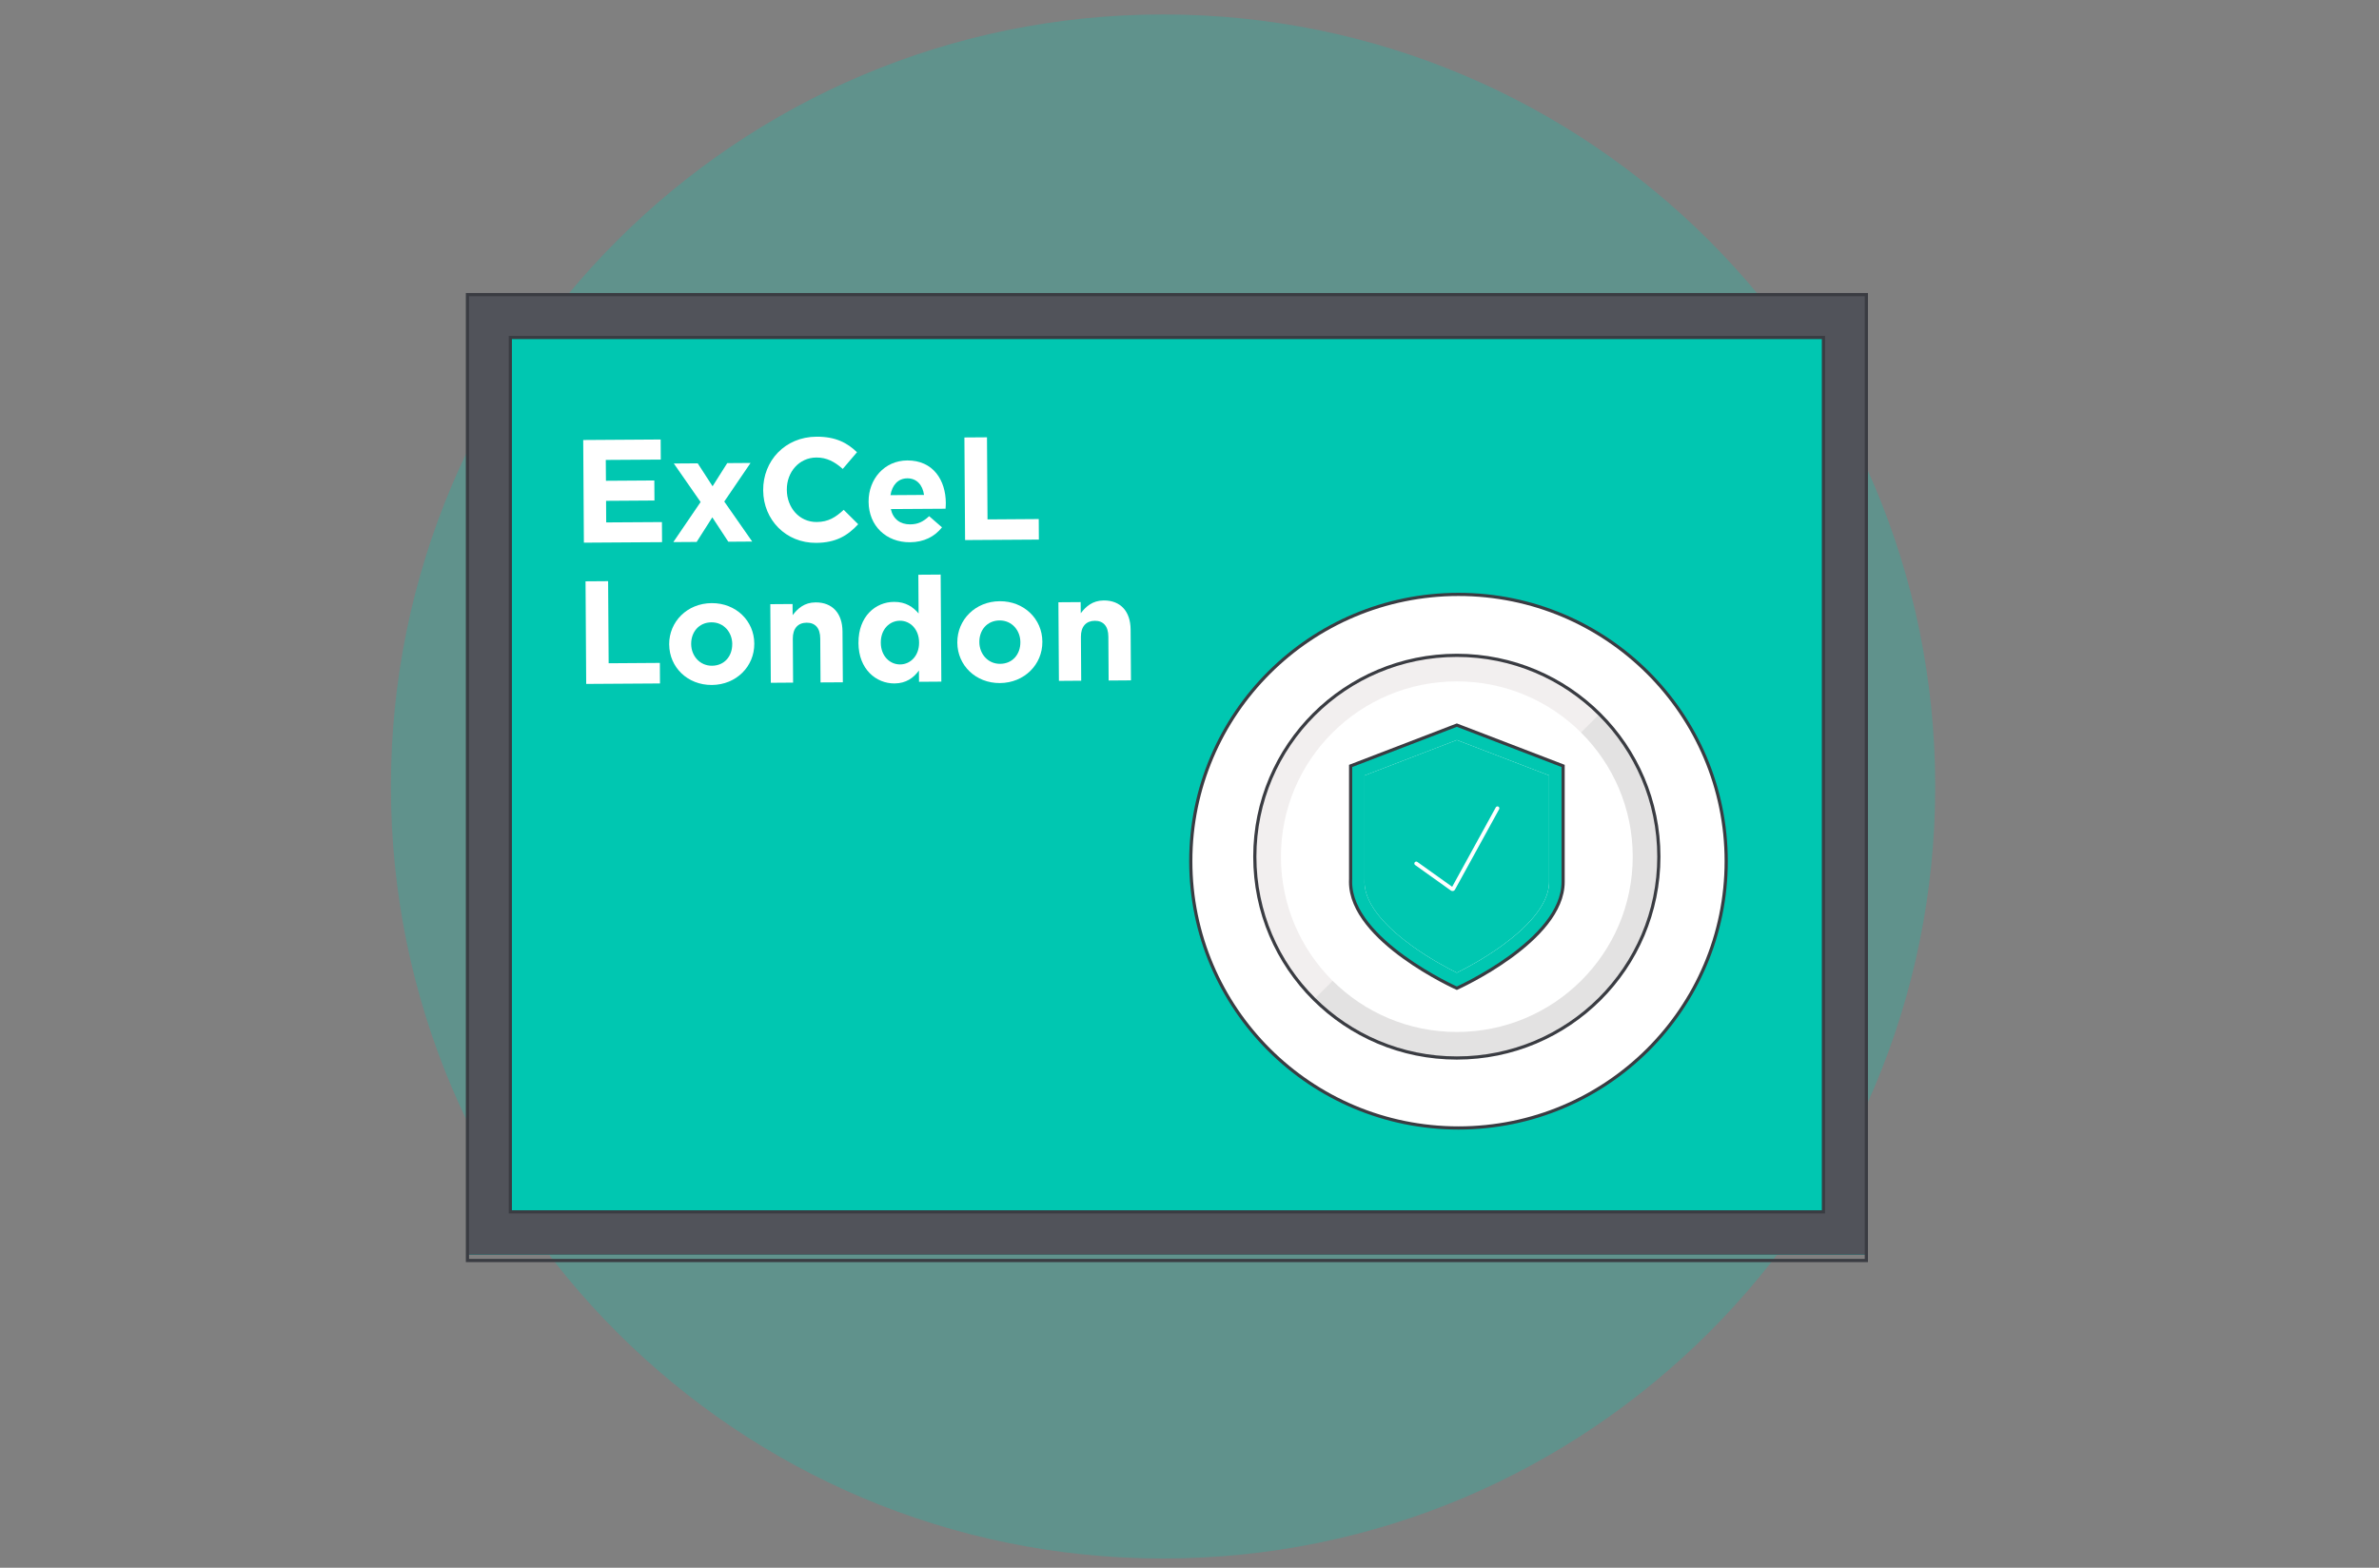
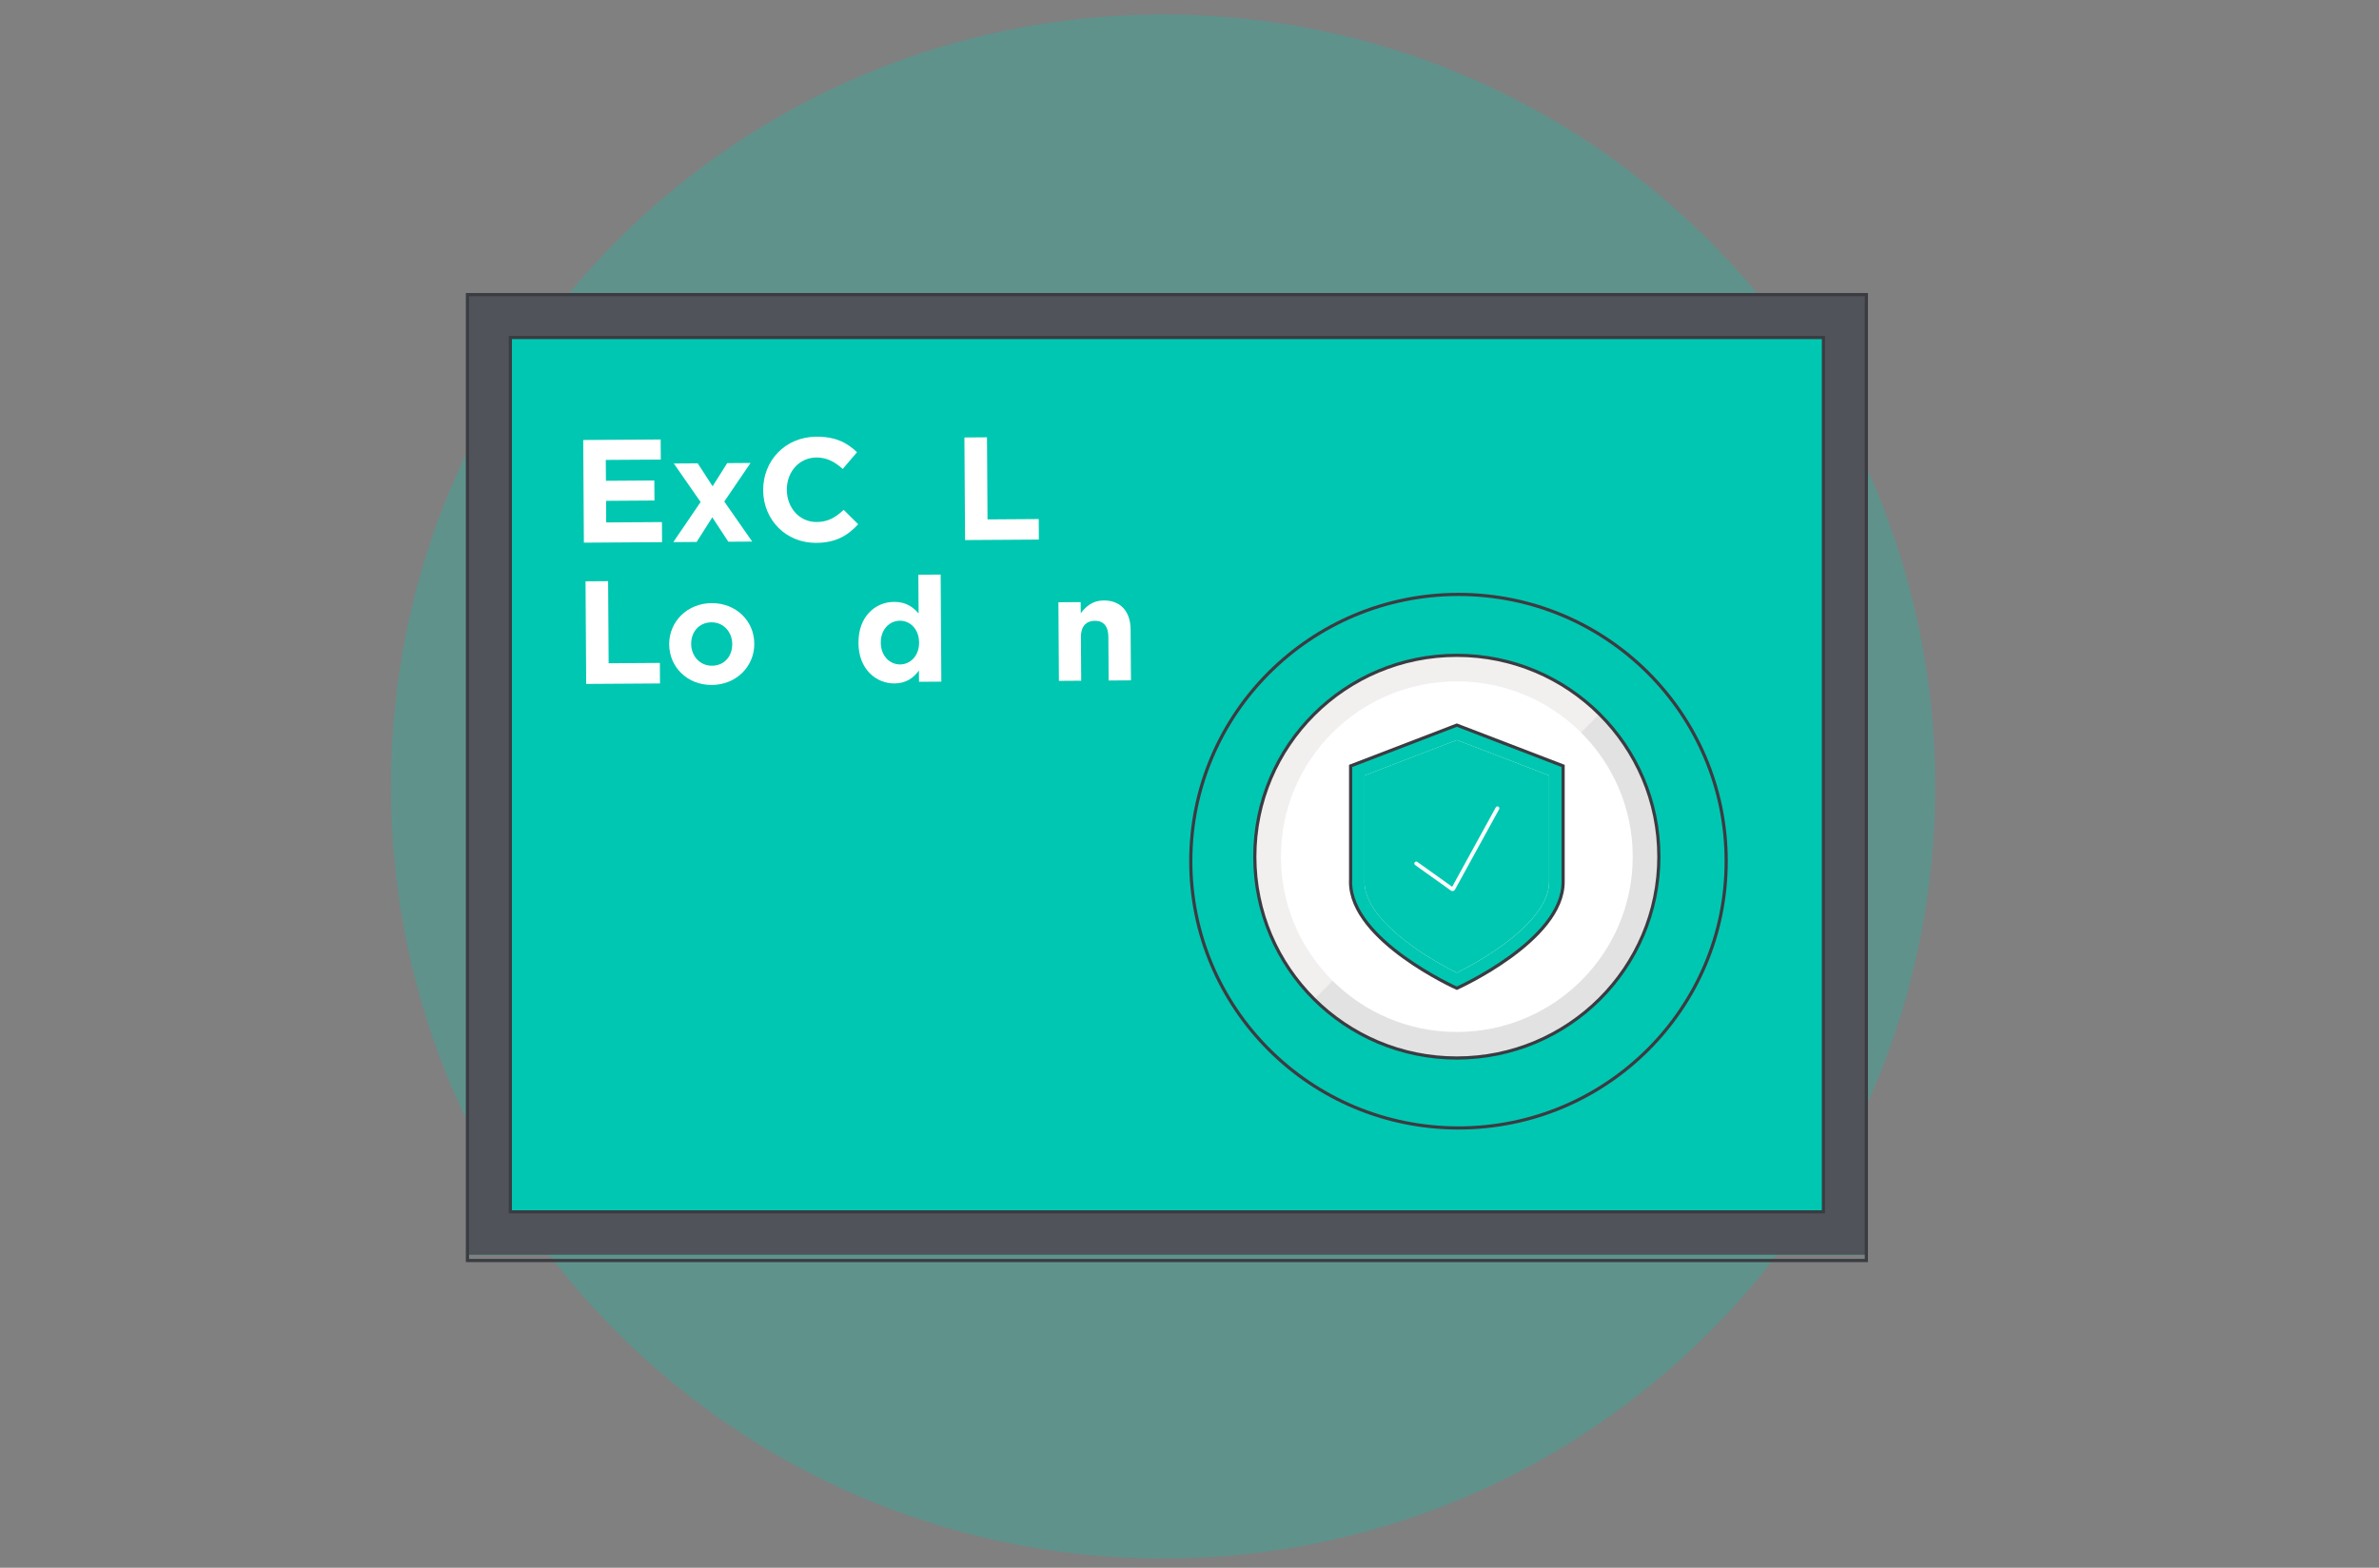
<svg xmlns="http://www.w3.org/2000/svg" id="a" width="264mm" height="174mm" viewBox="0 0 748.35 493.23">
  <rect x="0" y="0" width="748.35" height="493.23" fill="#808080" stroke="none" />
  <g style="opacity:.25;">
    <path d="M365.86,490.32c134.14,0,242.89-108.74,242.89-242.89S500.01,4.55,365.86,4.55,122.97,113.29,122.97,247.43s108.74,242.89,242.89,242.89" style="fill:#00c7b1;" />
  </g>
  <rect x="147.04" y="92.69" width="440.05" height="302.08" style="fill:#00c7b1;" />
  <path d="M147.04,92.69V394.77h440.05V92.69H147.04Zm426.55,288.58H160.53V106.18h413.06V381.27Z" style="fill:#51535a;" />
-   <ellipse cx="458.79" cy="270.94" rx="84.21" ry="83.93" style="fill:#fff;" />
  <ellipse cx="458.27" cy="269.52" rx="63.34" ry="63.55" transform="translate(-56.35 402.99) rotate(-45)" style="fill:#f2efef;" />
  <path d="M413.49,314.3c24.82,24.82,64.99,24.88,89.72,.15,24.73-24.73,24.67-64.9-.15-89.72" style="fill:#dcdcdc; opacity:.67;" />
  <ellipse cx="458.27" cy="269.52" rx="55.33" ry="55.15" style="fill:#fff;" />
  <path d="M458.27,304.12c-3.02-1.53-8.17-4.34-13.24-8.03-6.42-4.67-14.08-11.68-14.08-18.61,0-.26,0-.54,.02-.88v-31.44l27.31-10.49,27.32,10.49v32.32c0,6.93-7.66,13.95-14.08,18.61-5.08,3.69-10.22,6.5-13.24,8.03Z" style="fill:#00c7b1;" />
  <path d="M458.27,236.51v65.67s-7.66-4.17-12.23-7.49c-8.62-6.26-13.37-12.38-13.37-17.22,0-.24,0-.5,.01-.82v-30.31l25.59-9.83m0-3.69l-29.03,11.15v32.57c-.01,.36-.02,.66-.02,.93,0,7.66,8.04,15.11,14.79,20.01,5.67,4.12,11.43,7.16,14.25,8.56,2.83-1.4,8.58-4.44,14.25-8.56,6.75-4.9,14.79-12.35,14.79-20.01v-33.5l-29.04-11.15h0Z" style="fill:#00c7b1;" />
  <path d="M458.27,232.82l29.04,11.15v33.5c0,7.66-8.04,15.11-14.79,20.01-5.67,4.12-11.43,7.16-14.25,8.56-2.83-1.4-8.59-4.44-14.25-8.56-6.75-4.9-14.79-12.35-14.79-20.01,0-.28,0-.57,.02-.93v-32.57l29.03-11.15m0-4.69l-33.41,12.84v35.44c-.01,.36-.02,.71-.02,1.07,0,18.46,33.43,33.43,33.43,33.43,0,0,33.43-14.97,33.43-33.43v-36.51l-33.43-12.84h0Z" style="fill:#00c7b1;" />
  <ellipse cx="458.79" cy="270.94" rx="84.21" ry="83.93" style="fill:none; stroke:#3a3c42; stroke-miterlimit:10;" />
  <ellipse cx="458.27" cy="269.52" rx="63.55" ry="63.34" style="fill:none; stroke:#3a3c42; stroke-miterlimit:10;" />
  <path d="M445.5,271.66l11.26,8.04c.13,.09,.31,.05,.39-.09l13.9-25.31" style="fill:none; stroke:#fff; stroke-linecap:round; stroke-miterlimit:10; stroke-width:1.2px;" />
  <path d="M458.27,228.13l-33.41,12.84v35.44c-.01,.36-.02,.71-.02,1.07,0,18.46,33.43,33.43,33.43,33.43,0,0,33.43-14.97,33.43-33.43v-36.51l-33.43-12.84h0Z" style="fill:none; stroke:#3a3c42; stroke-miterlimit:10;" />
  <g>
    <path d="M183.46,138.43l24.36-.16,.04,6.32-17.3,.11,.05,6.56,15.22-.1,.04,6.31-15.22,.1,.04,6.79,17.53-.11,.04,6.32-24.59,.16-.21-32.3Z" style="fill:#fff;" />
    <path d="M224.16,152.97l4.6-7.27,7.34-.05-8.27,12.14,8.79,12.59-7.52,.05-5.03-7.67-4.93,7.74-7.34,.05,8.59-12.61-8.43-12.12,7.52-.05,4.67,7.21Z" style="fill:#fff;" />
    <path d="M240.07,154.3v-.09c-.05-9.18,6.82-16.75,16.74-16.82,6.09-.04,9.75,1.96,12.77,4.89l-4.48,5.25c-2.51-2.25-5.06-3.61-8.3-3.59-5.44,.03-9.33,4.58-9.29,10.12v.09c.04,5.53,3.89,10.12,9.42,10.08,3.69-.03,5.95-1.52,8.47-3.83l4.56,4.53c-3.32,3.58-6.99,5.82-13.22,5.86-9.5,.07-16.61-7.23-16.67-16.5Z" style="fill:#fff;" />
-     <path d="M273.23,157.9v-.09c-.04-7.05,4.95-12.9,12.15-12.95,8.27-.05,12.1,6.34,12.14,13.34,.01,.55-.04,1.2-.08,1.85l-17.22,.11c.72,3.17,2.95,4.83,6.09,4.81,2.35-.01,4.04-.77,5.97-2.58l4.04,3.52c-2.28,2.87-5.61,4.66-10.08,4.69-7.44,.05-12.95-5.13-13.01-12.7Zm17.44-2.19c-.43-3.13-2.31-5.24-5.26-5.22-2.9,.02-4.77,2.11-5.3,5.29l10.56-.07Z" style="fill:#fff;" />
    <path d="M303.37,137.63l7.1-.05,.17,25.83,16.11-.11,.04,6.46-23.21,.15-.21-32.3Z" style="fill:#fff;" />
  </g>
  <path d="M184.19,182.89l7.1-.05,.17,25.83,16.11-.11,.04,6.46-23.21,.15-.21-32.3Z" style="fill:#fff;" />
  <path d="M210.5,202.79v-.09c-.04-7.09,5.65-12.9,13.36-12.95,7.65-.05,13.37,5.59,13.41,12.69v.09c.05,7.11-5.64,12.92-13.34,12.97-7.67,.05-13.37-5.59-13.42-12.7Zm19.84-.13v-.09c-.03-3.64-2.66-6.81-6.54-6.78-4.01,.03-6.4,3.13-6.38,6.78v.09c.03,3.64,2.67,6.81,6.55,6.79,4.01-.03,6.39-3.13,6.36-6.78Z" style="fill:#fff;" />
-   <path d="M242.3,190.08l7.01-.05,.03,3.5c1.61-2.09,3.66-3.99,7.22-4.01,5.3-.03,8.42,3.46,8.46,9.13l.11,16.01-7.02,.04-.09-13.8c-.01-3.32-1.6-5.01-4.27-4.99-2.68,.01-4.38,1.73-4.36,5.05l.09,13.8-7.01,.05-.16-24.73Z" style="fill:#fff;" />
  <path d="M270.05,202.3v-.09c-.05-8.26,5.32-12.82,11.18-12.85,3.73-.03,6.05,1.67,7.73,3.64l-.08-12.18,7.02-.05,.21,33.68-7.02,.05-.03-3.55c-1.68,2.32-4.03,4.04-7.68,4.07-5.77,.03-11.29-4.45-11.34-12.71Zm19.06-.13v-.09c-.03-4.1-2.77-6.81-6.04-6.79s-6.03,2.72-6,6.87v.09c.03,4.11,2.81,6.81,6.08,6.79,3.28-.02,5.99-2.77,5.96-6.87Z" style="fill:#fff;" />
-   <path d="M301.14,202.19v-.09c-.04-7.09,5.65-12.91,13.34-12.95,7.65-.05,13.37,5.59,13.41,12.69v.09c.05,7.11-5.64,12.91-13.34,12.97-7.65,.05-13.36-5.59-13.41-12.7Zm19.83-.13v-.09c-.03-3.64-2.66-6.8-6.54-6.77-4.01,.03-6.39,3.13-6.36,6.77v.09c.03,3.64,2.66,6.82,6.54,6.79,4.01-.03,6.39-3.14,6.36-6.79Z" style="fill:#fff;" />
  <path d="M332.93,189.48l7.01-.05,.03,3.5c1.61-2.09,3.66-3.99,7.22-4.02,5.3-.03,8.42,3.46,8.46,9.13l.11,16.01-7.02,.05-.09-13.8c-.01-3.32-1.6-5.01-4.27-4.99-2.68,.02-4.38,1.74-4.36,5.05l.09,13.8-7.01,.05-.16-24.73Z" style="fill:#fff;" />
  <rect x="147.04" y="92.69" width="440.05" height="303.88" style="fill:none; stroke:#3a3c42; stroke-miterlimit:10;" />
  <rect x="160.53" y="106.18" width="413.06" height="275.09" style="fill:none; stroke:#3a3c42; stroke-miterlimit:10;" />
</svg>